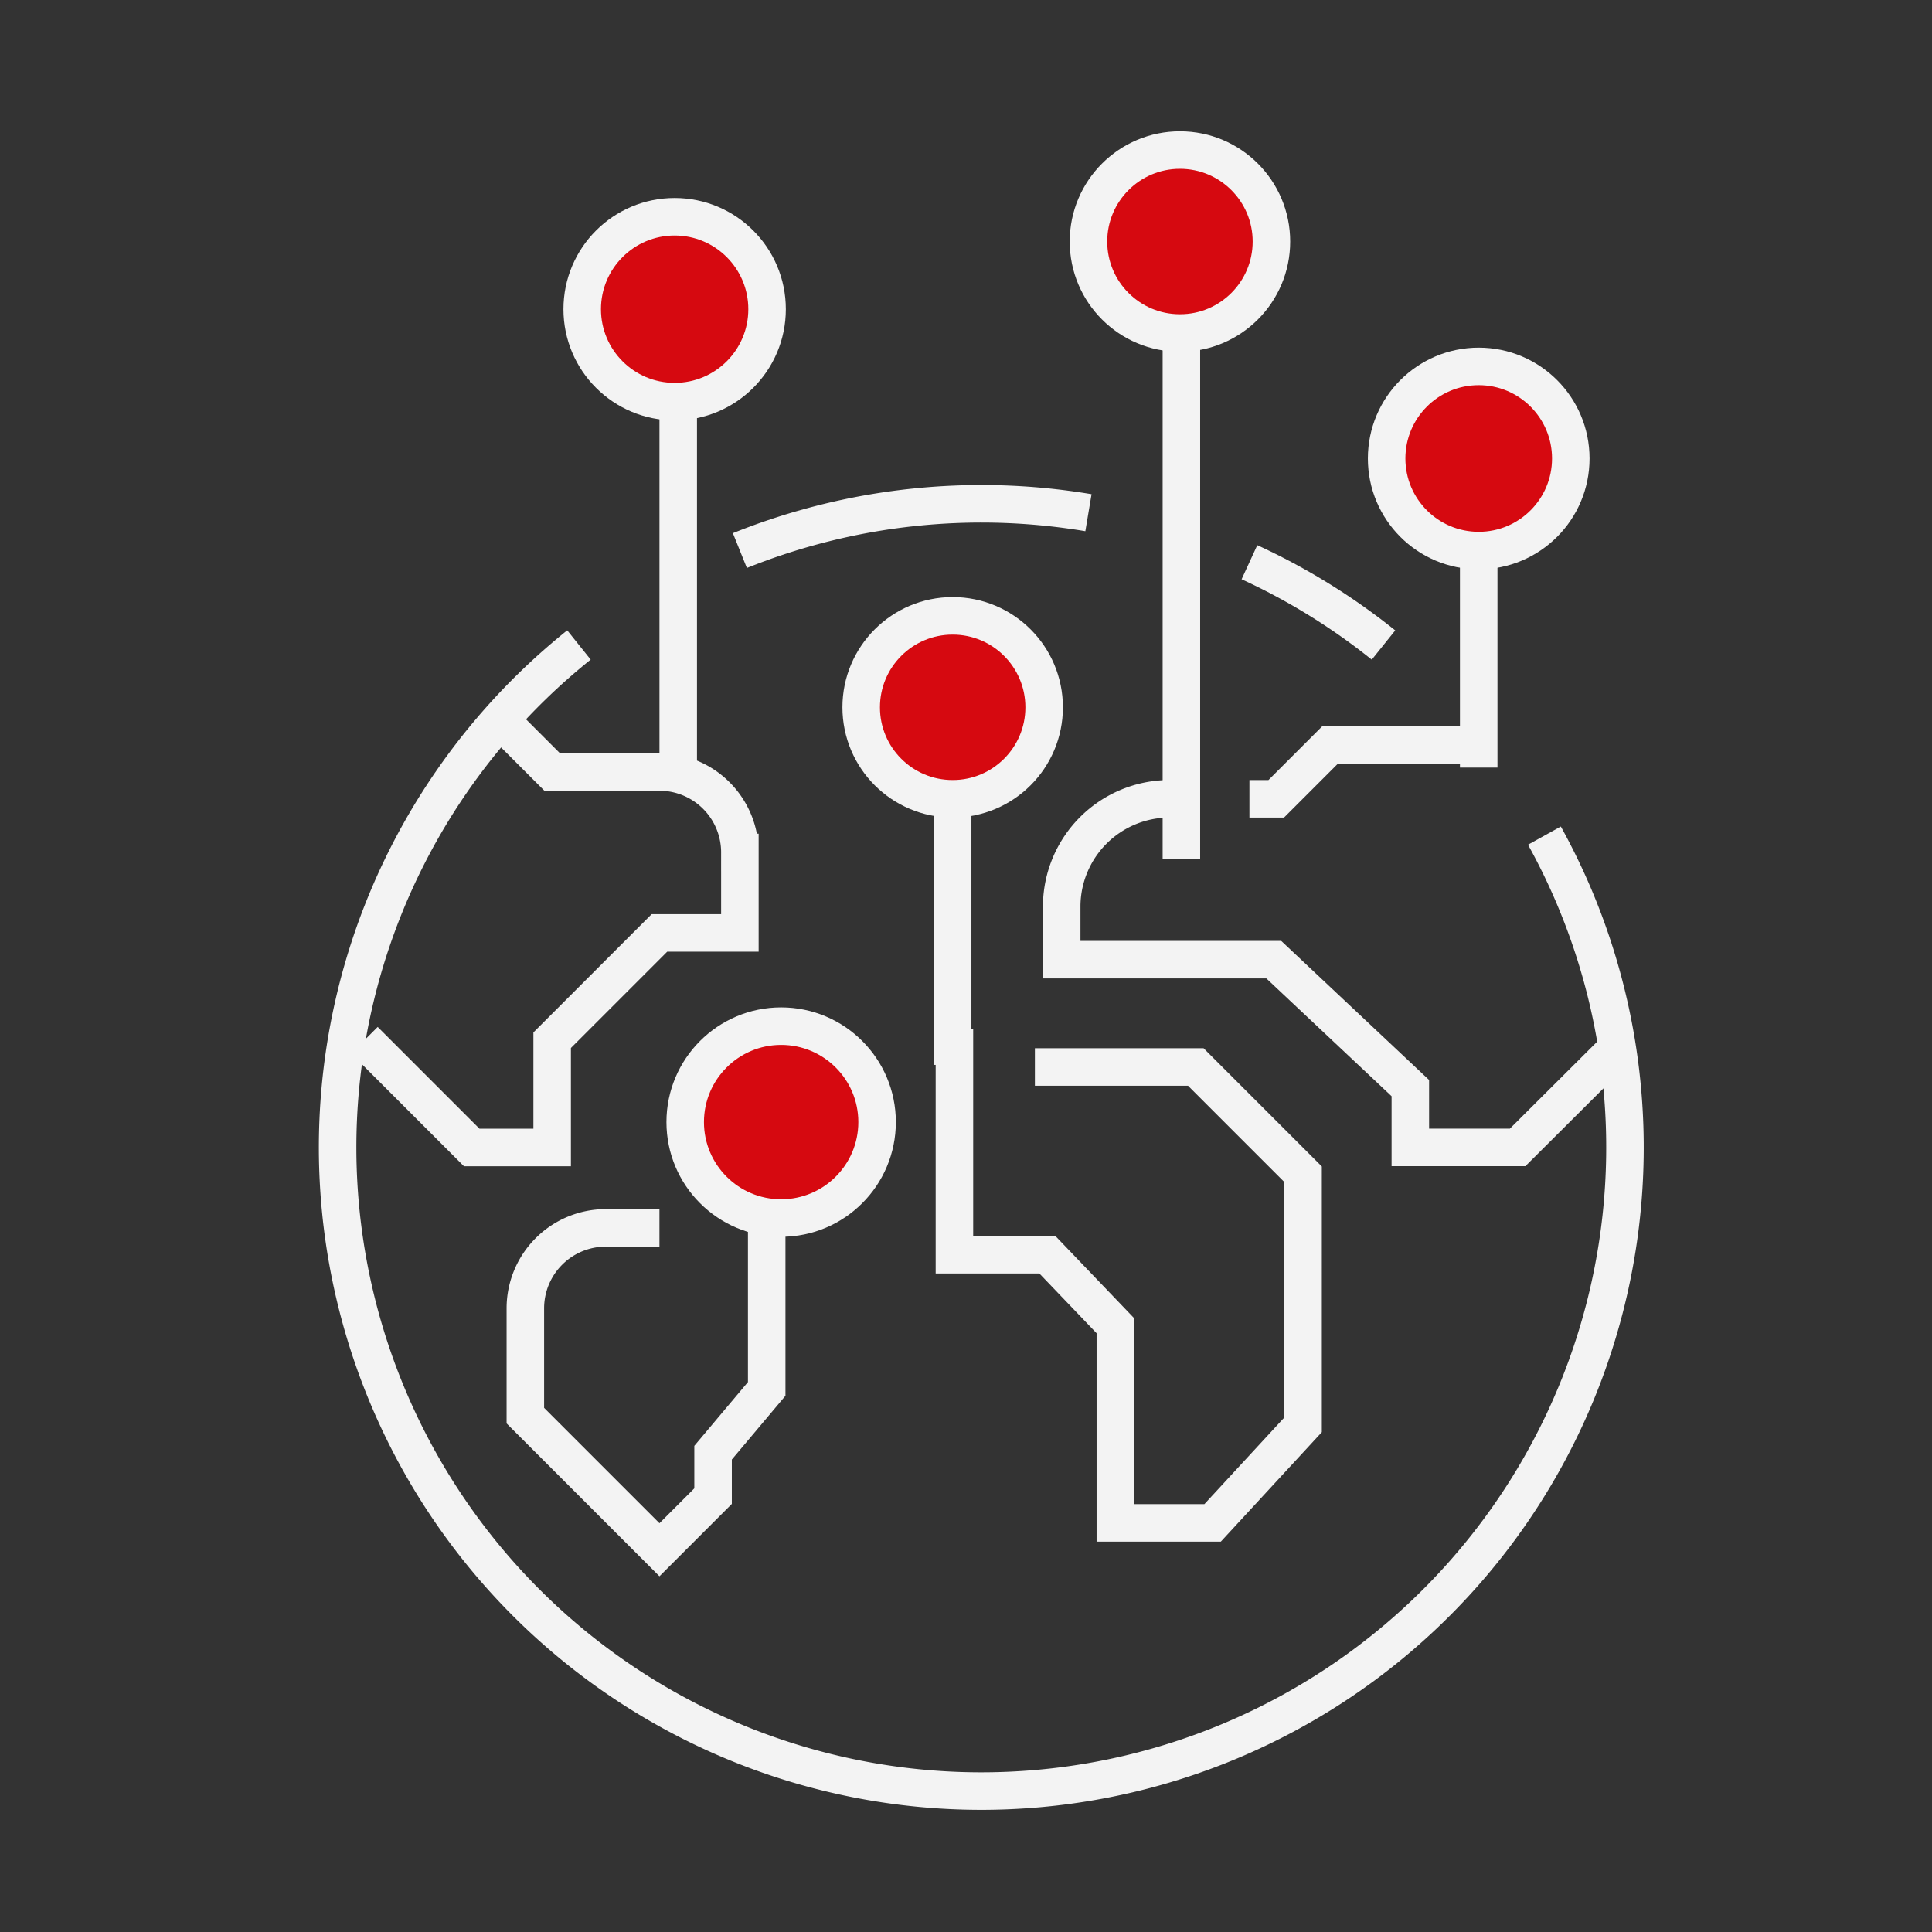
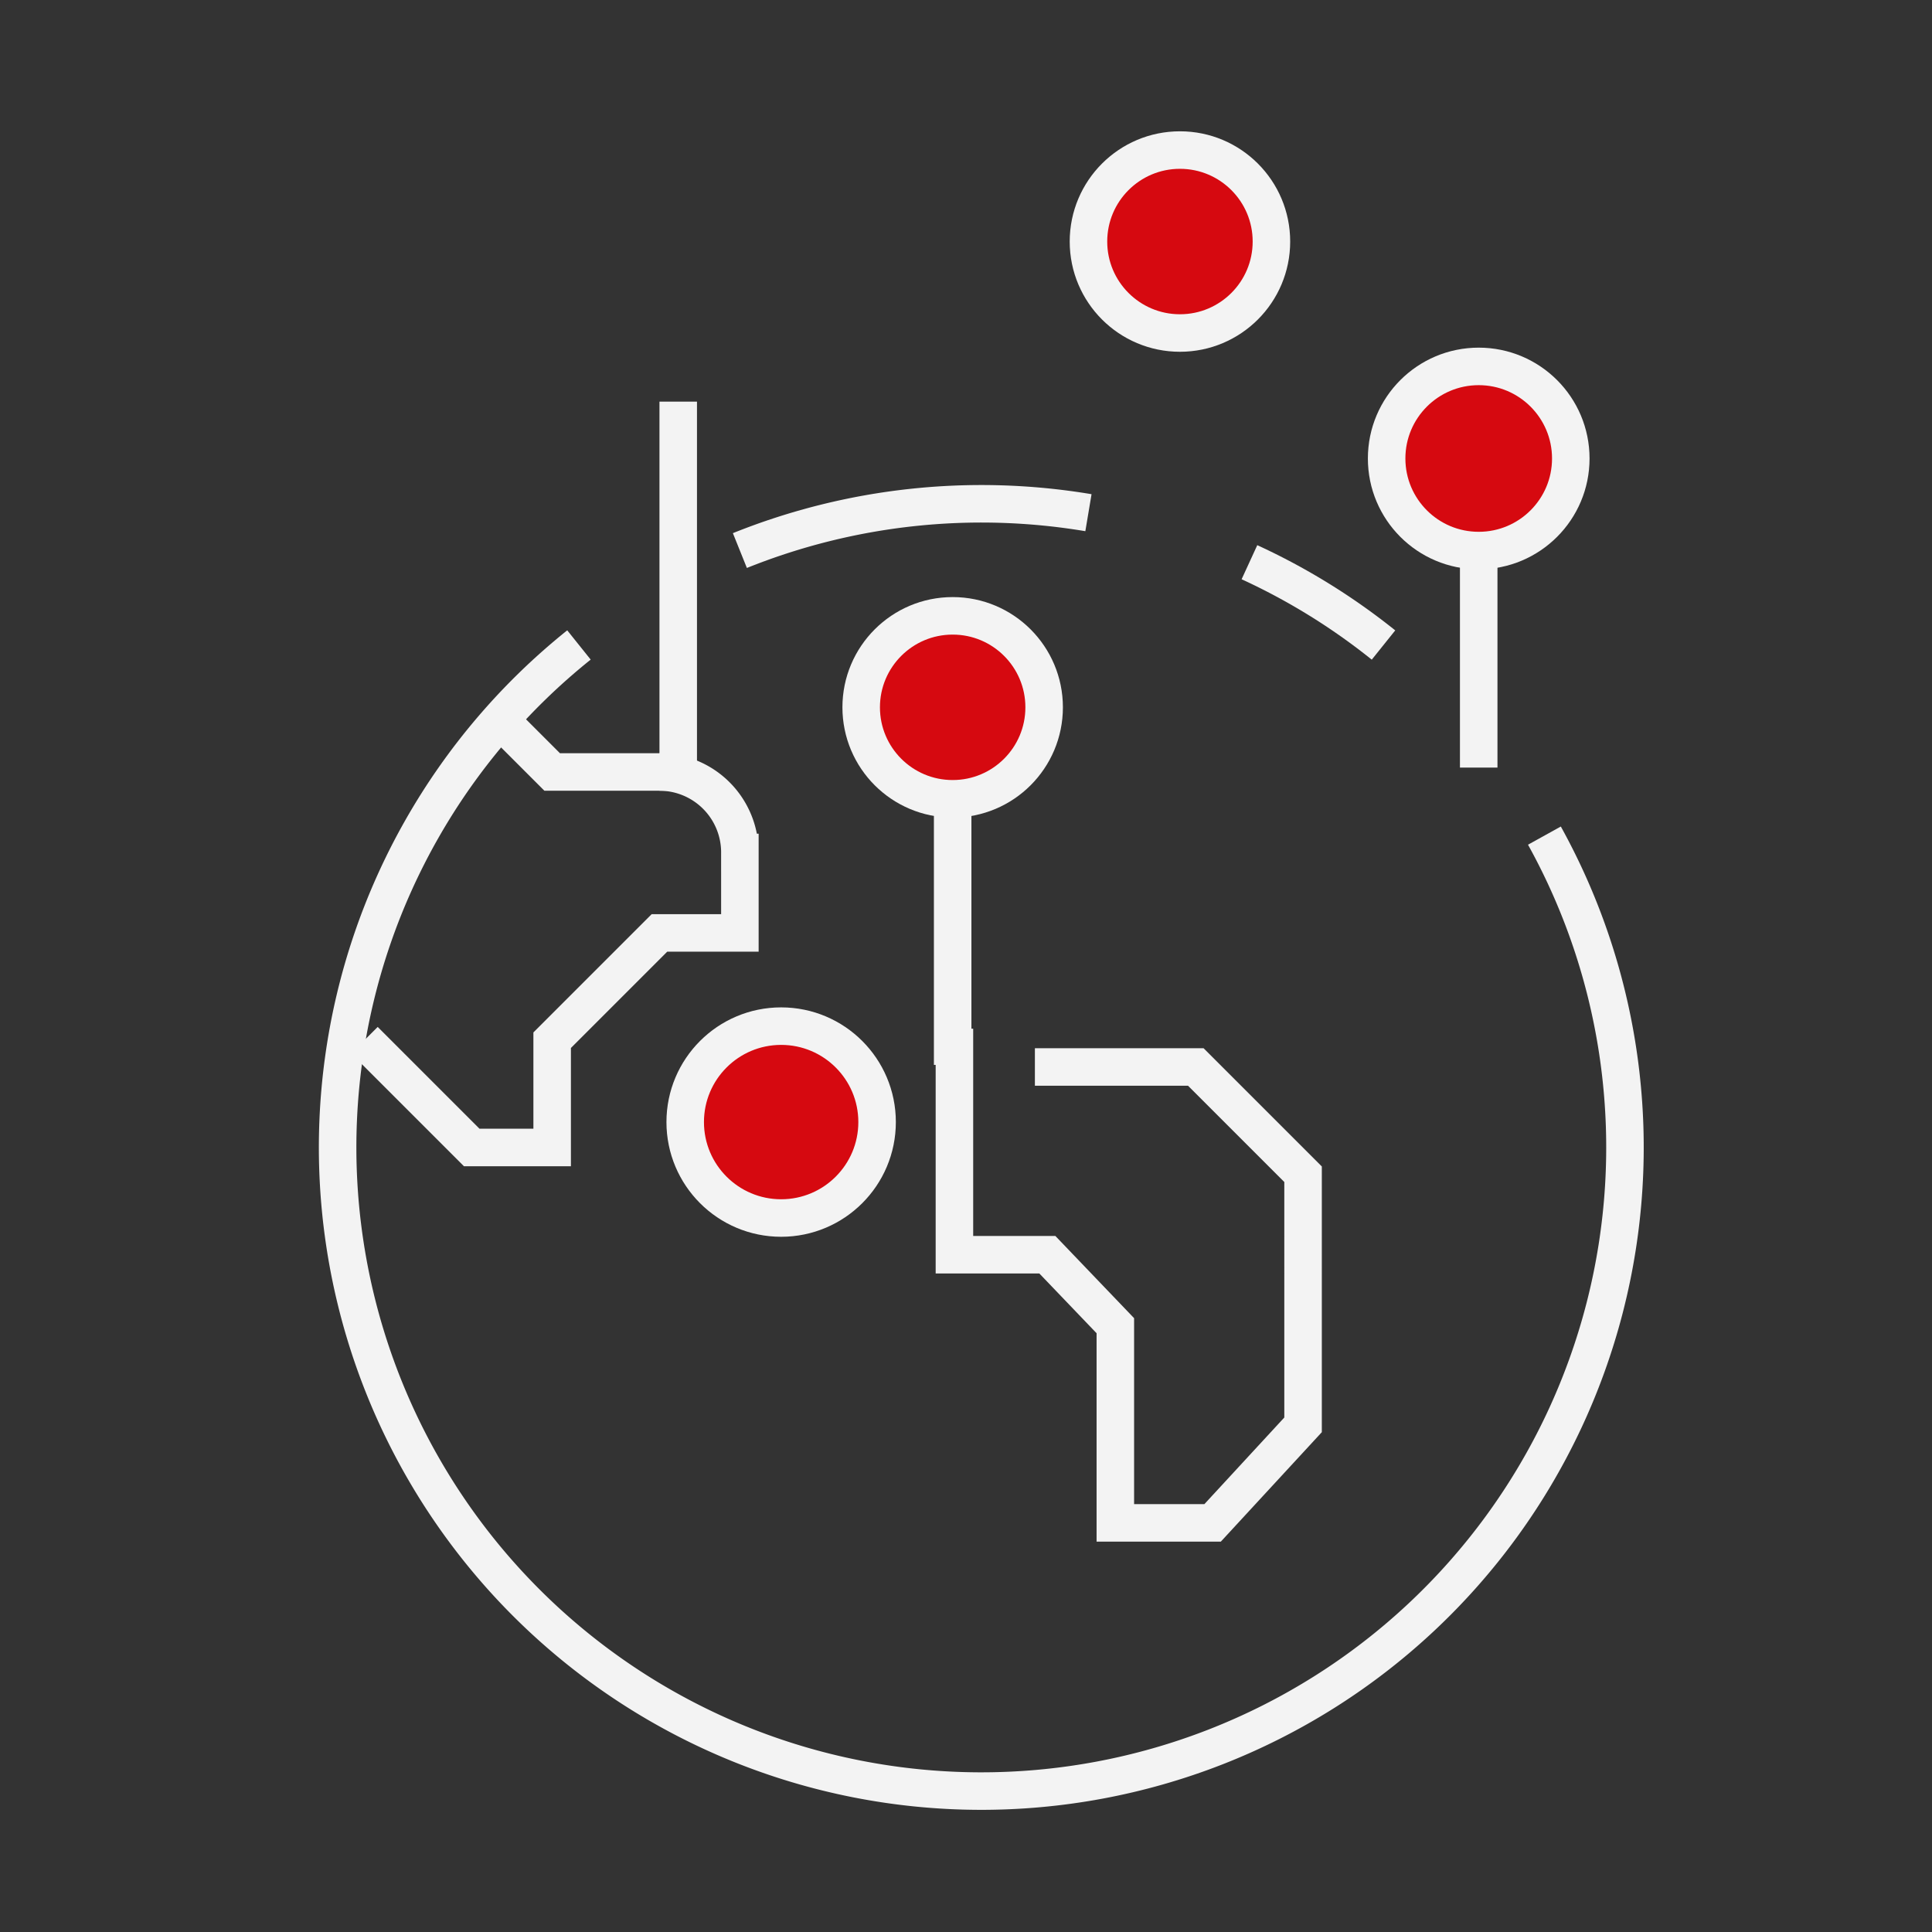
<svg xmlns="http://www.w3.org/2000/svg" width="103" height="103" viewBox="0 0 103 103">
  <rect x="0" y="0" width="103" height="103" fill="#333333" stroke="none" />
  <g id="组_1566" data-name="组 1566" transform="translate(-1338 -3365)">
    <g id="组_1506" data-name="组 1506" transform="translate(1355.868 3373)">
-       <path id="路径_2952" data-name="路径 2952" d="M203.149,349.289h-2.859A4.289,4.289,0,0,0,196,353.578V359.3l7.149,7.149,2.859-2.859v-2.315l2.859-3.4V345" transform="translate(-185.86 -291.828)" fill="none" stroke="#f3f3f3" stroke-miterlimit="10" stroke-width="2" />
      <path id="路径_2953" data-name="路径 2953" d="M204.021,331.859h-6.162L195,329" transform="translate(-186.29 -298.703)" fill="none" stroke="#f3f3f3" stroke-miterlimit="10" stroke-width="2" />
      <path id="路径_2954" data-name="路径 2954" d="M190,345.3l5.719,5.719h4.289V345.3l5.719-5.719h4.289v-4.289A4.289,4.289,0,0,0,205.727,331" transform="translate(-188.439 -297.844)" fill="none" stroke="#f3f3f3" stroke-miterlimit="10" stroke-width="2" />
-       <path id="路径_2955" data-name="路径 2955" d="M223,332.859h1.43L227.289,330h8.82" transform="translate(-174.258 -298.273)" fill="none" stroke="#f3f3f3" stroke-miterlimit="10" stroke-width="2" />
-       <path id="路径_2956" data-name="路径 2956" d="M245.552,345.358l-5.246,5.228h-5.719v-3.163l-7.279-6.846H216v-2.859A5.75,5.75,0,0,1,221.755,332h-.036" transform="translate(-177.266 -297.414)" fill="none" stroke="#f3f3f3" stroke-miterlimit="10" stroke-width="2" />
      <path id="路径_2957" data-name="路径 2957" d="M212,340.4v12.05h4.954l3.625,3.785v10.512h5.185l4.823-5.227V348.16l-5.719-5.719h-8.578" transform="translate(-178.985 -293.558)" fill="none" stroke="#f3f3f3" stroke-miterlimit="10" stroke-width="2" />
      <path id="路径_2958" data-name="路径 2958" d="M253.337,336.428a34.316,34.316,0,1,1-51.471-10.164" transform="translate(-188.868 -299.879)" fill="none" stroke="#f3f3f3" stroke-miterlimit="10" stroke-width="2" />
      <path id="路径_2959" data-name="路径 2959" d="M223,323.178a34.3,34.3,0,0,1,7.147,4.415" transform="translate(-174.257 -301.205)" fill="none" stroke="#f3f3f3" stroke-miterlimit="10" stroke-width="2" />
      <path id="路径_2960" data-name="路径 2960" d="M204,323.493a34.509,34.509,0,0,1,18.583-2.019" transform="translate(-182.423 -302.141)" fill="none" stroke="#f3f3f3" stroke-miterlimit="10" stroke-width="2" />
      <line id="直线_355" data-name="直线 355" y1="20.728" transform="translate(18.29 13.412)" fill="none" stroke="#f3f3f3" stroke-miterlimit="10" stroke-width="2" />
      <line id="直线_356" data-name="直线 356" y1="15.851" transform="translate(32.921 32.921)" fill="none" stroke="#f3f3f3" stroke-miterlimit="10" stroke-width="2" />
-       <line id="直线_357" data-name="直线 357" y1="28.044" transform="translate(45.115 9.754)" fill="none" stroke="#f3f3f3" stroke-miterlimit="10" stroke-width="2" />
      <circle id="椭圆_2345" data-name="椭圆 2345" cx="5.115" cy="5.115" r="5.115" transform="translate(18.662 46.706)" fill="#d60910" stroke="#f3f3f3" stroke-miterlimit="10" stroke-width="2" />
      <circle id="椭圆_2346" data-name="椭圆 2346" cx="4.877" cy="4.877" r="4.877" transform="translate(28.044 24.832)" fill="#d60910" stroke="#f3f3f3" stroke-miterlimit="10" stroke-width="2" />
      <line id="直线_358" data-name="直线 358" y1="14.632" transform="translate(60.966 18.29)" fill="none" stroke="#f3f3f3" stroke-miterlimit="10" stroke-width="2" />
      <circle id="椭圆_2347" data-name="椭圆 2347" cx="4.909" cy="4.909" r="4.909" transform="translate(56.057 11.534)" fill="#d60910" stroke="#f3f3f3" stroke-miterlimit="10" stroke-width="2" />
      <circle id="椭圆_2348" data-name="椭圆 2348" cx="4.877" cy="4.877" r="4.877" transform="translate(40.161 0)" fill="#d60910" stroke="#f3f3f3" stroke-miterlimit="10" stroke-width="2" />
-       <circle id="椭圆_2349" data-name="椭圆 2349" cx="4.928" cy="4.928" r="4.928" transform="translate(13.171 3.556)" fill="#d60910" stroke="#f3f3f3" stroke-miterlimit="10" stroke-width="2" />
    </g>
    <rect id="矩形_1101" data-name="矩形 1101" width="103" height="103" transform="translate(1338 3365)" fill="none" />
  </g>
</svg>